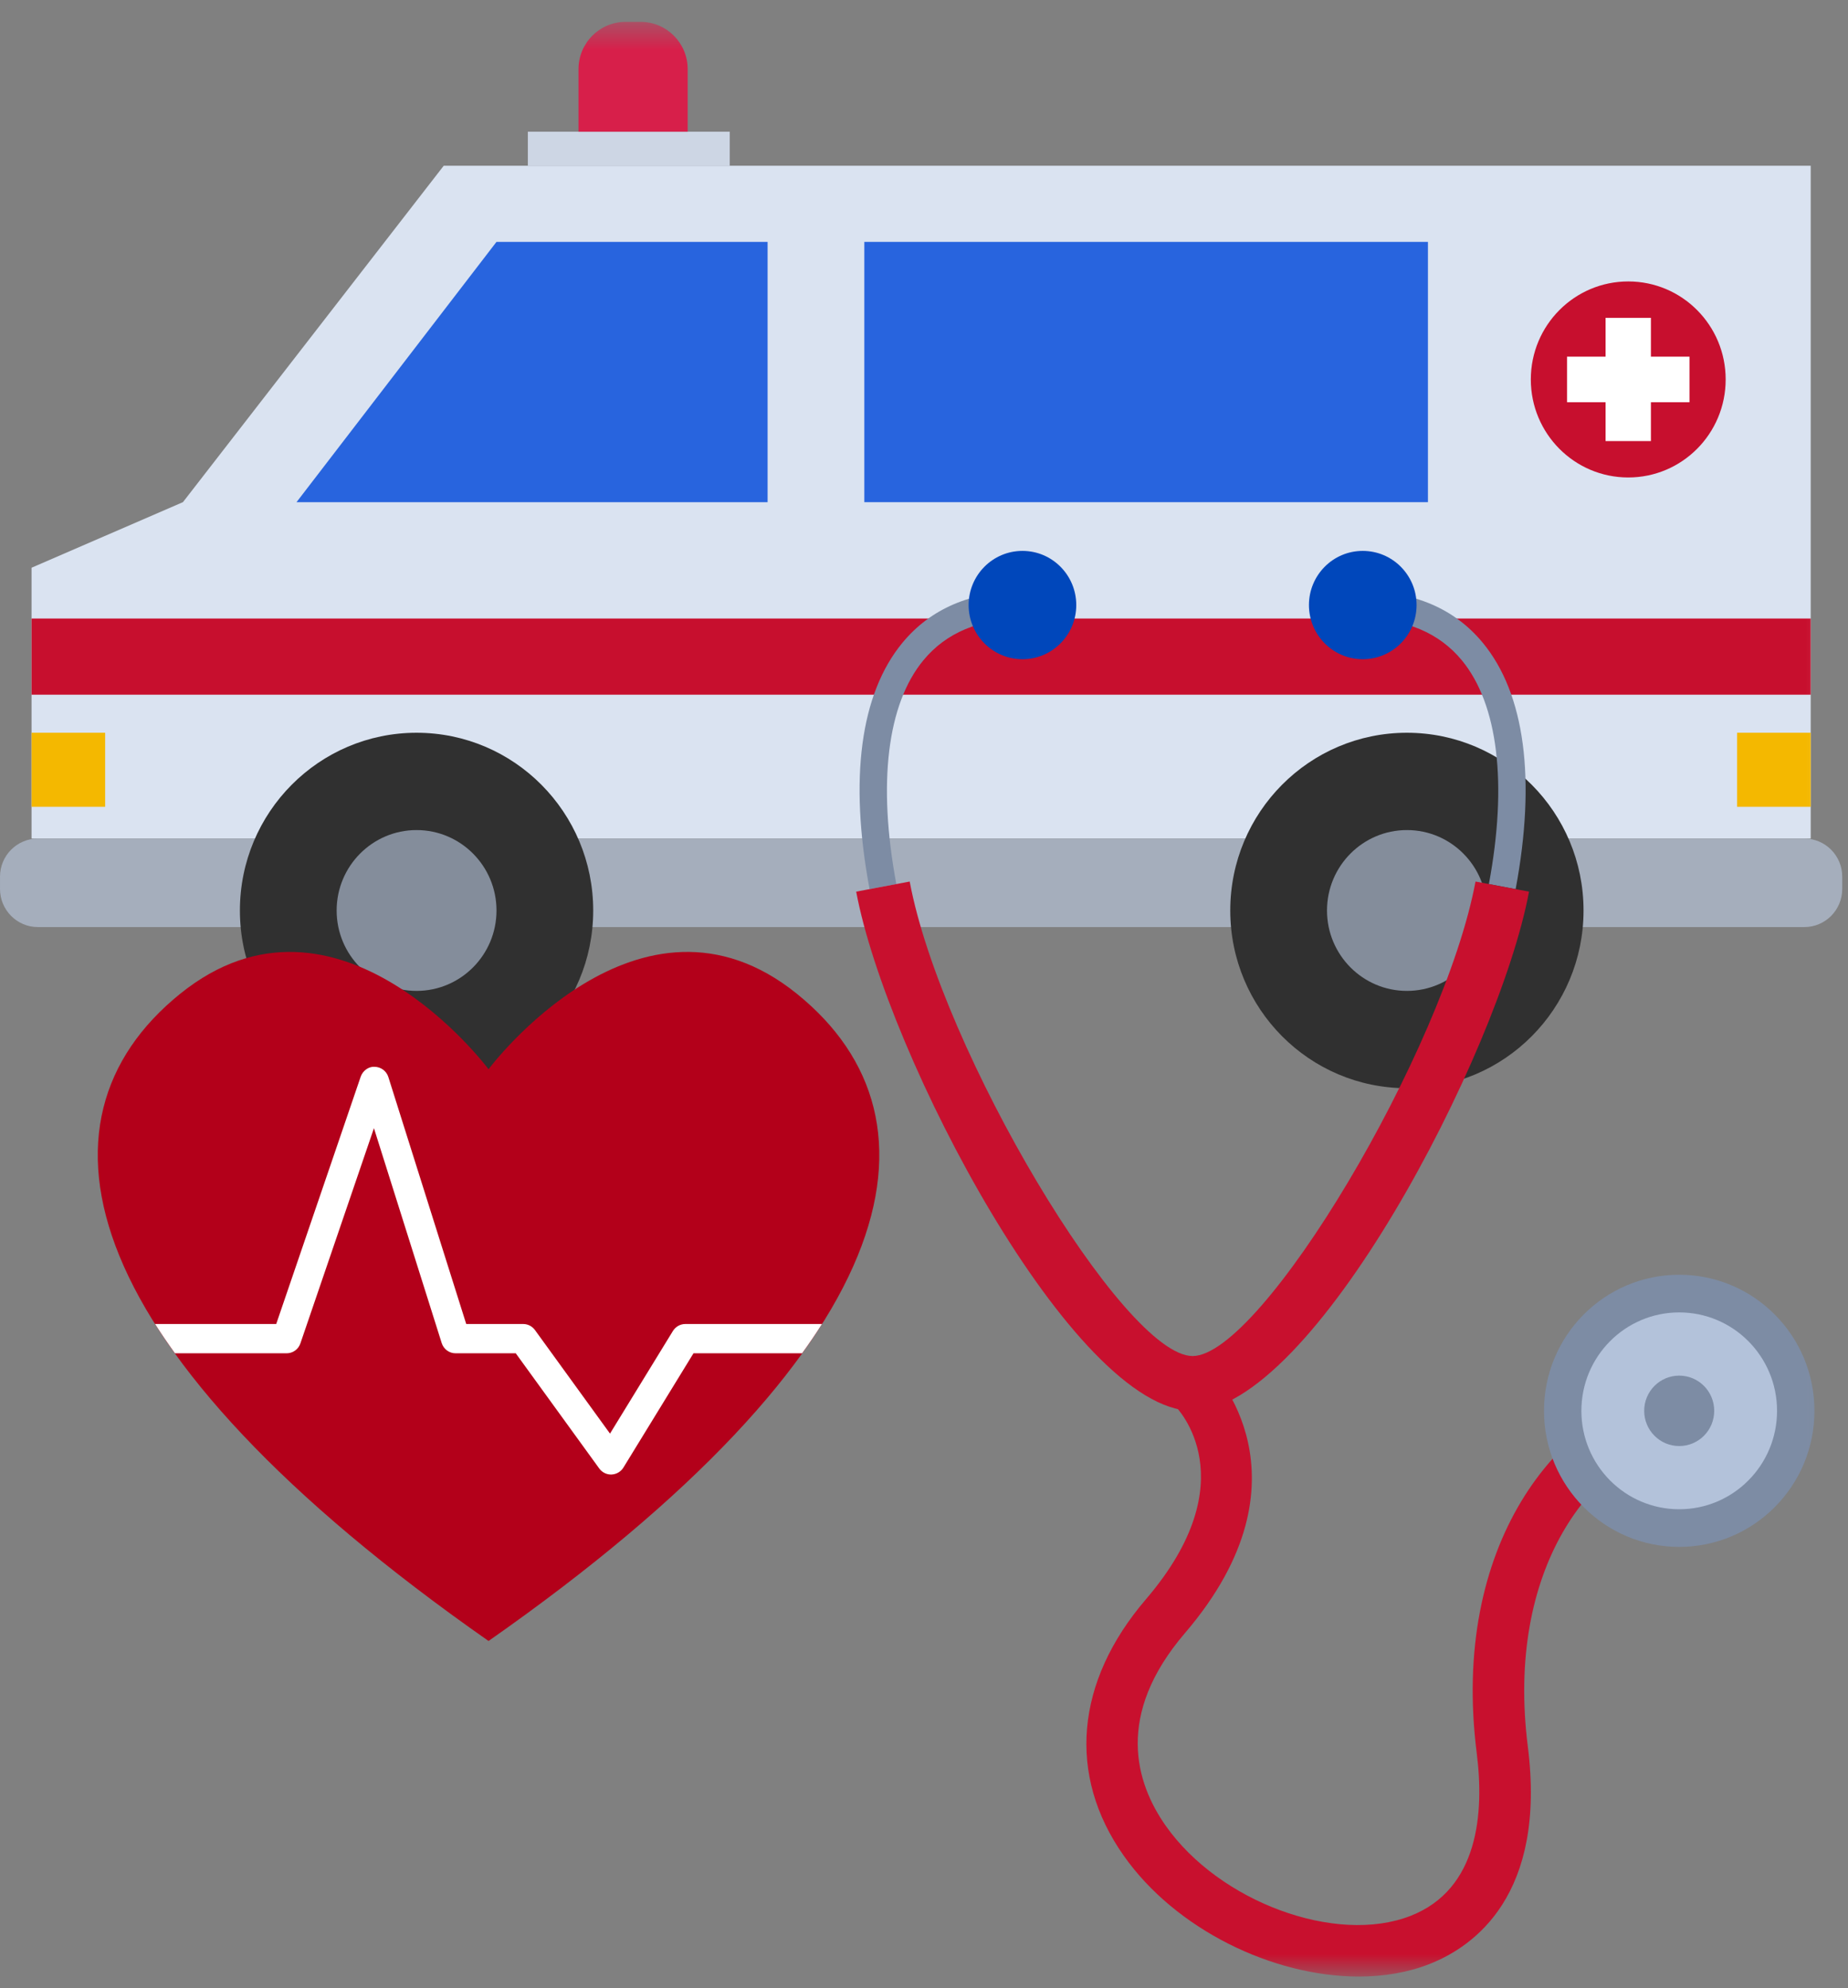
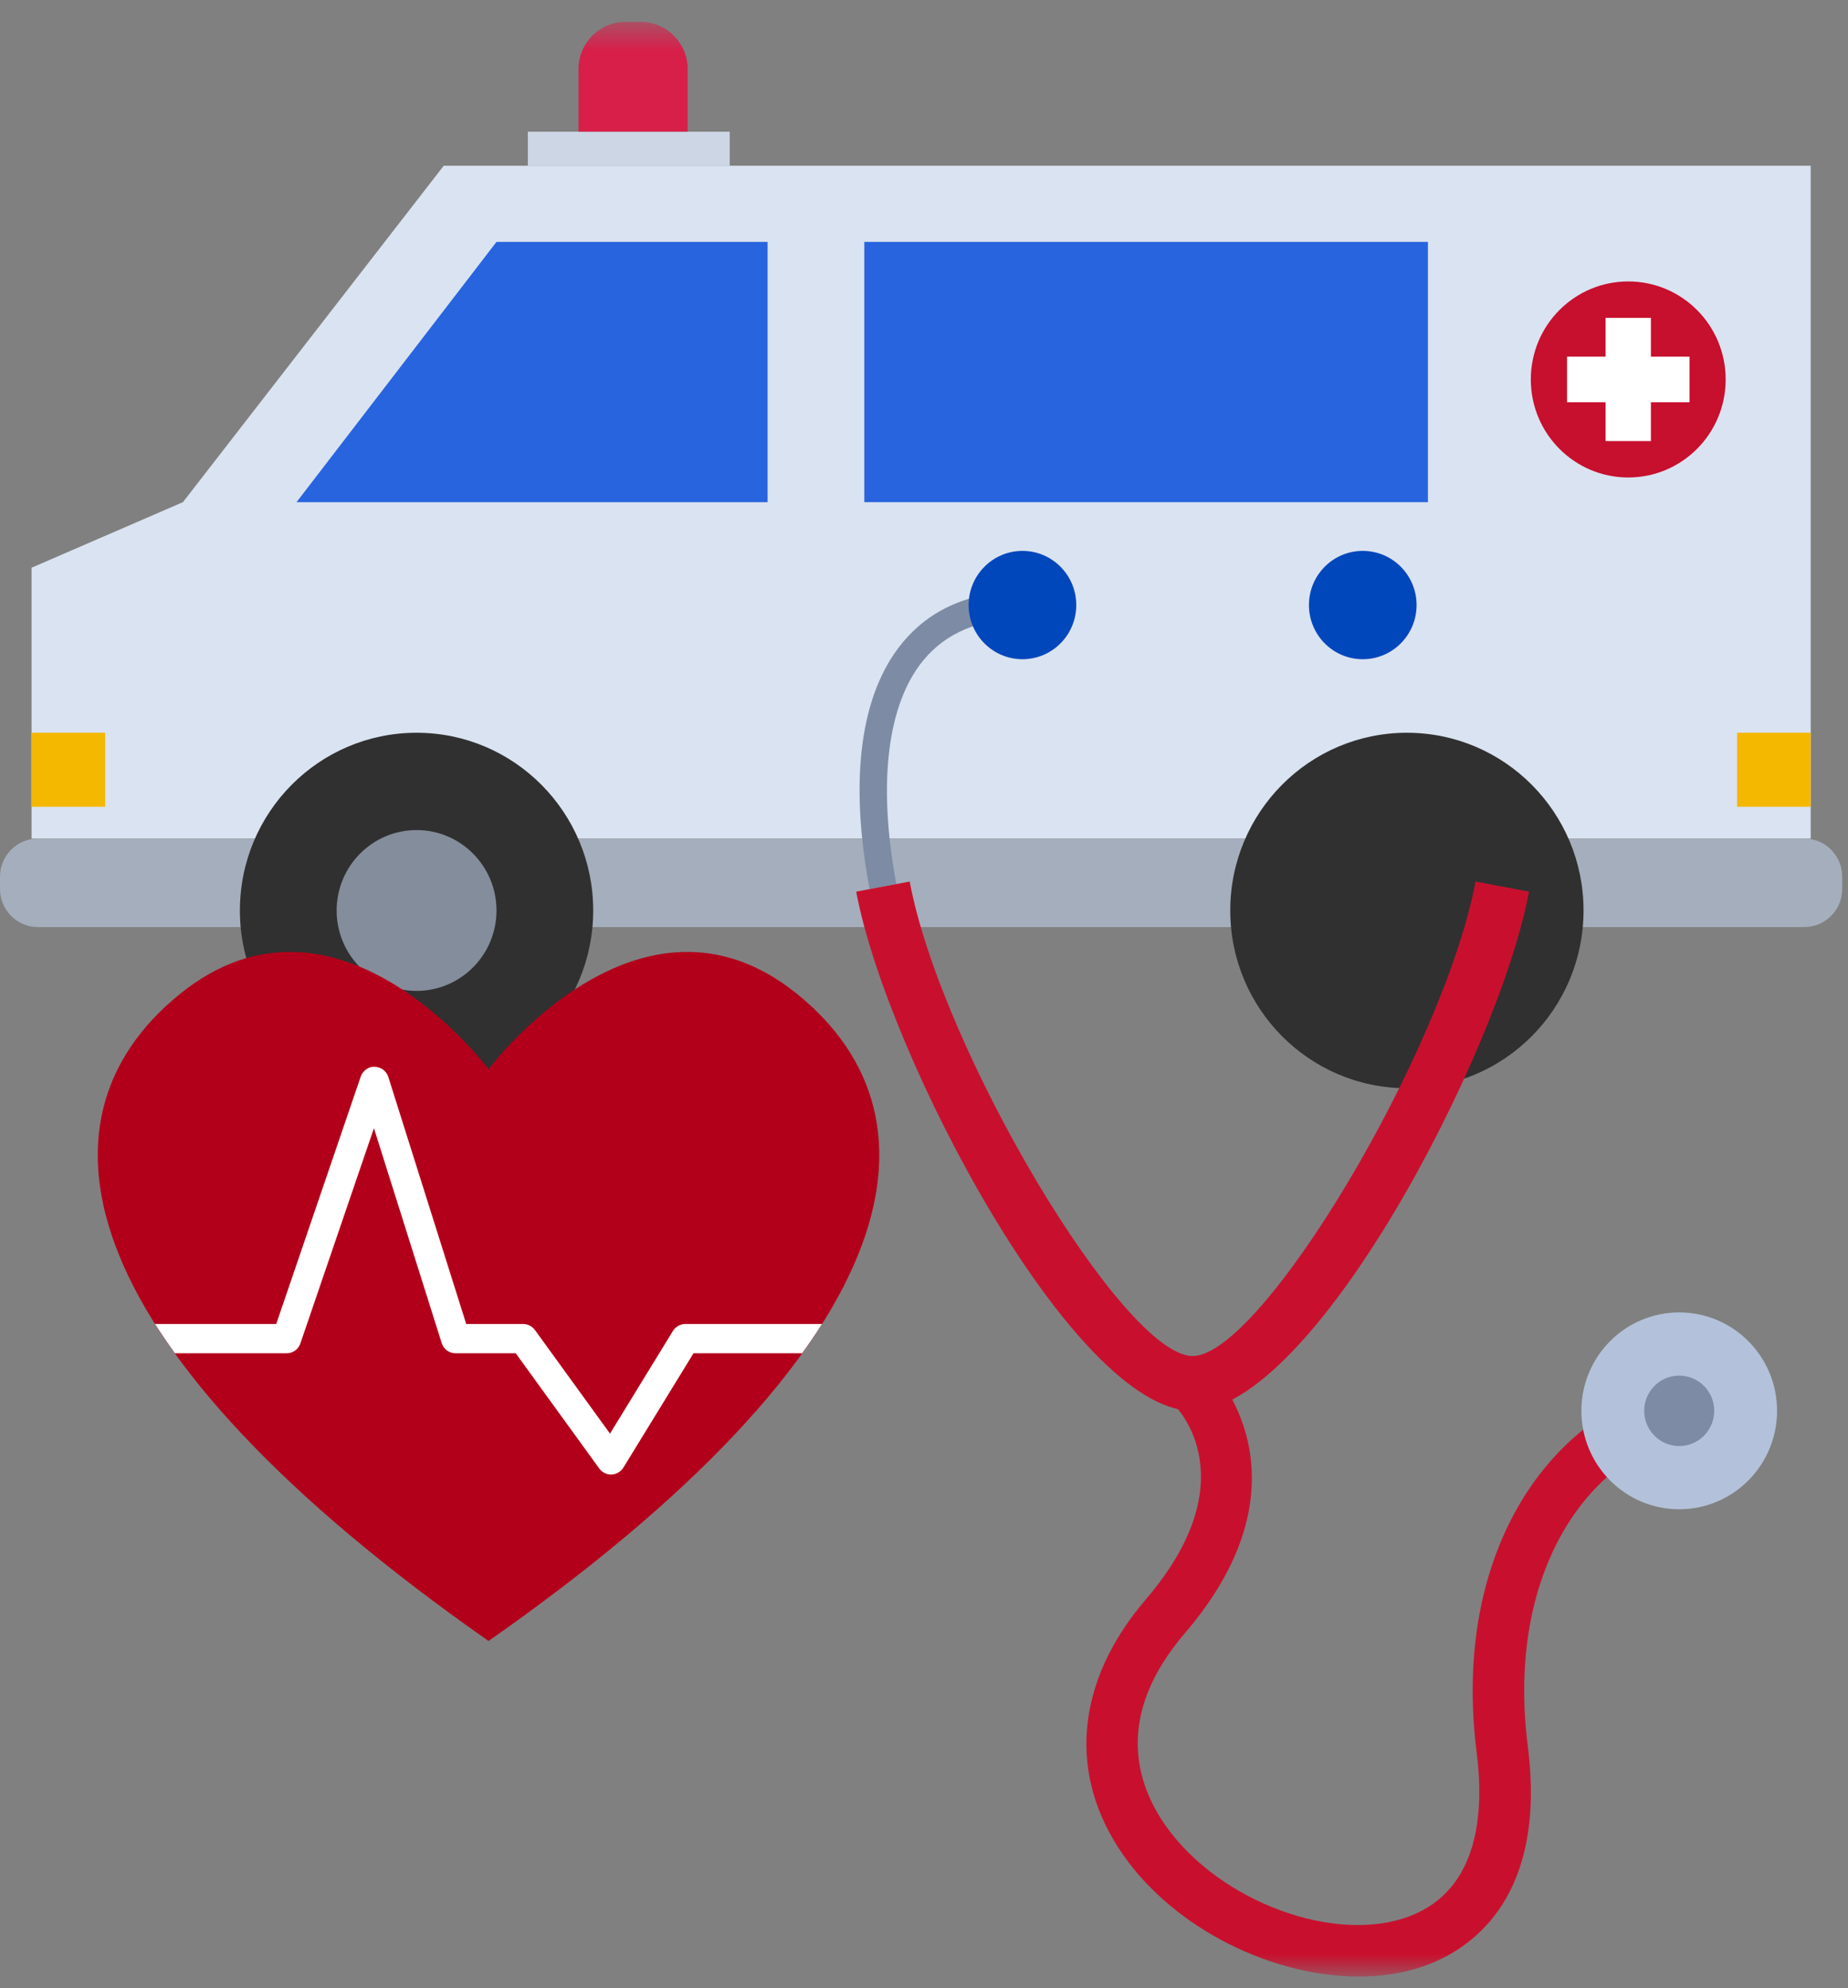
<svg xmlns="http://www.w3.org/2000/svg" xmlns:xlink="http://www.w3.org/1999/xlink" width="66px" height="71px" viewBox="0 0 66 71" version="1.1">
  <rect x="0" y="0" width="66" height="71" fill="#808080" stroke="none" />
  <title>Page 1</title>
  <desc>Created with Sketch.</desc>
  <defs>
    <polygon id="path-1" points="0 70.296 65.793 70.296 65.793 0.496 0 0.496" />
  </defs>
  <g id="Secondary-Pages" stroke="none" stroke-width="1" fill="none" fill-rule="evenodd">
    <g id="Desktop---Building-Automation" transform="translate(-1034, -7092)">
      <g id="Section:-markets" transform="translate(0, 6719)">
        <g id="Page-1" transform="translate(1034, 373)">
          <polygon id="Fill-1" fill="#DAE3F1" points="1.127 29.944 64.668 29.944 64.668 5.919 15.847 5.919 6.534 17.931 1.127 20.273" />
          <g id="Group-34" transform="translate(0, 0.285)">
            <g id="Group-4" transform="translate(0, 28.899)" fill="#A5AEBC">
              <path d="M64.44,3.921 L1.353,3.921 C0.607,3.921 7.76470588e-05,3.312 7.76470588e-05,2.559 L7.76470588e-05,2.121 C7.76470588e-05,1.369 0.607,0.76 1.353,0.76 L64.44,0.76 C65.188,0.76 65.794,1.369 65.794,2.121 L65.794,2.559 C65.794,3.312 65.188,3.921 64.44,3.921" id="Fill-2" />
            </g>
            <path d="M43.938,32.228 C43.938,28.723 46.762,25.881 50.246,25.881 C53.731,25.881 56.555,28.723 56.555,32.228 C56.555,35.733 53.731,38.574 50.246,38.574 C46.762,38.574 43.938,35.733 43.938,32.228" id="Fill-5" fill="#303030" />
-             <path d="M47.393,32.228 C47.393,30.643 48.671,29.356 50.247,29.356 C51.823,29.356 53.1,30.643 53.1,32.228 C53.1,33.813 51.823,35.099 50.247,35.099 C48.671,35.099 47.393,33.813 47.393,32.228" id="Fill-7" fill="#848D9B" />
            <path d="M8.568,32.228 C8.568,28.723 11.393,25.881 14.877,25.881 C18.362,25.881 21.186,28.723 21.186,32.228 C21.186,35.733 18.362,38.574 14.877,38.574 C11.393,38.574 8.568,35.733 8.568,32.228" id="Fill-9" fill="#303030" />
            <path d="M12.023,32.228 C12.023,30.643 13.301,29.356 14.877,29.356 C16.454,29.356 17.732,30.643 17.732,32.228 C17.732,33.813 16.454,35.099 14.877,35.099 C13.301,35.099 12.023,33.813 12.023,32.228" id="Fill-11" fill="#848D9B" />
            <mask id="mask-2" fill="white">
              <use xlink:href="#path-1" />
            </mask>
            <g id="Clip-14" />
-             <polygon id="Fill-13" fill="#C70F2E" mask="url(#mask-2)" points="1.127 24.522 64.668 24.522 64.668 21.802 1.127 21.802" />
            <polygon id="Fill-15" fill="#CDD6E4" mask="url(#mask-2)" points="18.852 5.635 26.062 5.635 26.062 4.418 18.852 4.418" />
            <path d="M20.661,4.418 L24.56,4.418 L24.56,2.186 C24.56,1.252 23.808,0.496 22.88,0.496 L22.34,0.496 C21.413,0.496 20.661,1.252 20.661,2.186 L20.661,4.418 Z" id="Fill-16" fill="#D71F4A" mask="url(#mask-2)" />
            <polygon id="Fill-17" fill="#F4B800" mask="url(#mask-2)" points="1.127 28.526 3.755 28.526 3.755 25.881 1.127 25.881" />
            <polygon id="Fill-18" fill="#F4B800" mask="url(#mask-2)" points="62.038 28.526 64.668 28.526 64.668 25.881 62.038 25.881" />
            <polygon id="Fill-19" fill="#2864DE" mask="url(#mask-2)" points="30.869 17.647 50.998 17.647 50.998 8.353 30.869 8.353" />
            <polygon id="Fill-20" fill="#2864DE" mask="url(#mask-2)" points="10.59 17.647 27.414 17.647 27.414 8.353 17.731 8.353" />
            <path d="M61.631,13.265 C61.631,11.331 60.074,9.765 58.152,9.765 C56.23,9.765 54.672,11.331 54.672,13.265 C54.672,15.199 56.23,16.765 58.152,16.765 C60.074,16.765 61.631,15.199 61.631,13.265" id="Fill-21" fill="#C70F2E" mask="url(#mask-2)" />
            <polygon id="Fill-22" fill="#FFFFFF" mask="url(#mask-2)" points="60.339 12.451 58.961 12.451 58.961 11.065 57.342 11.065 57.342 12.451 55.965 12.451 55.965 14.079 57.342 14.079 57.342 15.465 58.961 15.465 58.961 14.079 60.339 14.079" />
            <path d="M28.464,35.205 C22.843,30.665 17.448,37.896 17.448,37.896 C17.448,37.896 12.052,30.665 6.431,35.205 C0.81,39.746 2.609,47.931 17.448,58.313 C32.286,47.931 34.085,39.746 28.464,35.205" id="Fill-23" fill="#B3001A" mask="url(#mask-2)" />
            <path d="M29.356,46.994 L24.477,46.994 C24.297,46.994 24.13,47.088 24.034,47.241 L21.786,50.908 L19.105,47.209 C19.006,47.073 18.85,46.994 18.684,46.994 L16.651,46.994 L13.87,38.176 C13.803,37.961 13.605,37.813 13.38,37.81 C13.167,37.793 12.955,37.95 12.882,38.163 L9.865,46.994 L5.539,46.994 C5.756,47.337 5.995,47.687 6.249,48.04 L10.236,48.04 C10.459,48.04 10.656,47.898 10.728,47.687 L13.355,40.001 L15.775,47.675 C15.844,47.892 16.044,48.04 16.271,48.04 L18.42,48.04 L21.402,52.154 C21.5,52.289 21.656,52.369 21.822,52.369 C21.829,52.369 21.835,52.369 21.842,52.368 C22.015,52.361 22.174,52.268 22.265,52.12 L24.767,48.04 L28.646,48.04 C28.901,47.687 29.139,47.337 29.356,46.994" id="Fill-24" fill="#FFFFFF" mask="url(#mask-2)" />
-             <path d="M54.13,31.465 L53.174,31.285 C53.845,27.699 53.501,24.862 52.209,23.294 C51.396,22.309 50.206,21.81 48.669,21.81 L48.669,20.832 C50.509,20.832 51.952,21.451 52.958,22.67 C54.46,24.491 54.865,27.533 54.13,31.465" id="Fill-25" fill="#7D8CA4" mask="url(#mask-2)" />
            <path d="M50.592,21.321 C50.592,20.253 49.732,19.387 48.669,19.387 C47.608,19.387 46.748,20.253 46.748,21.321 C46.748,22.389 47.608,23.255 48.669,23.255 C49.732,23.255 50.592,22.389 50.592,21.321" id="Fill-26" fill="#0047BB" mask="url(#mask-2)" />
            <path d="M31.056,31.465 L32.012,31.285 C31.341,27.699 31.684,24.862 32.977,23.294 C33.789,22.309 34.98,21.81 36.517,21.81 L36.517,20.832 C34.677,20.832 33.234,21.451 32.228,22.67 C30.726,24.491 30.321,27.533 31.056,31.465" id="Fill-27" fill="#7D8CA4" mask="url(#mask-2)" />
            <path d="M52.697,31.194 C51.572,37.211 45.057,48.138 42.593,48.138 C40.129,48.138 33.613,37.211 32.489,31.194 L30.578,31.555 C31.667,37.382 38.334,50.094 42.593,50.094 C46.852,50.094 53.519,37.382 54.608,31.555 L52.697,31.194 Z" id="Fill-28" fill="#C8102E" mask="url(#mask-2)" />
            <path d="M34.594,21.321 C34.594,20.253 35.455,19.387 36.517,19.387 C37.578,19.387 38.438,20.253 38.438,21.321 C38.438,22.389 37.578,23.255 36.517,23.255 C35.455,23.255 34.594,22.389 34.594,21.321" id="Fill-29" fill="#0047BB" mask="url(#mask-2)" />
            <path d="M48.529,70.296 C45.463,70.296 41.983,68.614 40.129,65.974 C38.111,63.105 38.402,59.77 40.924,56.826 C44.566,52.574 42.057,50.005 41.949,49.899 L43.238,48.578 C43.276,48.617 47.072,52.483 42.318,58.033 C39.812,60.958 40.561,63.384 41.63,64.907 C43.547,67.635 47.716,69.17 50.377,68.129 C52.817,67.174 53.009,64.44 52.74,62.314 C51.805,54.92 55.571,50.116 59.775,49.191 L60.169,50.998 C56.781,51.743 53.769,55.79 54.565,62.08 C55.236,67.382 52.647,69.225 51.044,69.852 C50.274,70.154 49.419,70.296 48.529,70.296" id="Fill-30" fill="#C8102E" mask="url(#mask-2)" />
-             <path d="M64.802,50.094 C64.802,47.411 62.639,45.235 59.972,45.235 C57.304,45.235 55.143,47.411 55.143,50.094 C55.143,52.778 57.304,54.953 59.972,54.953 C62.639,54.953 64.802,52.778 64.802,50.094" id="Fill-31" fill="#7D8CA4" mask="url(#mask-2)" />
            <path d="M63.466,50.094 C63.466,48.153 61.902,46.58 59.972,46.58 C58.042,46.58 56.478,48.153 56.478,50.094 C56.478,52.035 58.042,53.609 59.972,53.609 C61.902,53.609 63.466,52.035 63.466,50.094" id="Fill-32" fill="#B3C2DA" mask="url(#mask-2)" />
            <path d="M61.222,50.094 C61.222,49.399 60.663,48.837 59.972,48.837 C59.281,48.837 58.721,49.399 58.721,50.094 C58.721,50.79 59.281,51.352 59.972,51.352 C60.663,51.352 61.222,50.79 61.222,50.094" id="Fill-33" fill="#7D8CA4" mask="url(#mask-2)" />
          </g>
        </g>
      </g>
    </g>
  </g>
</svg>